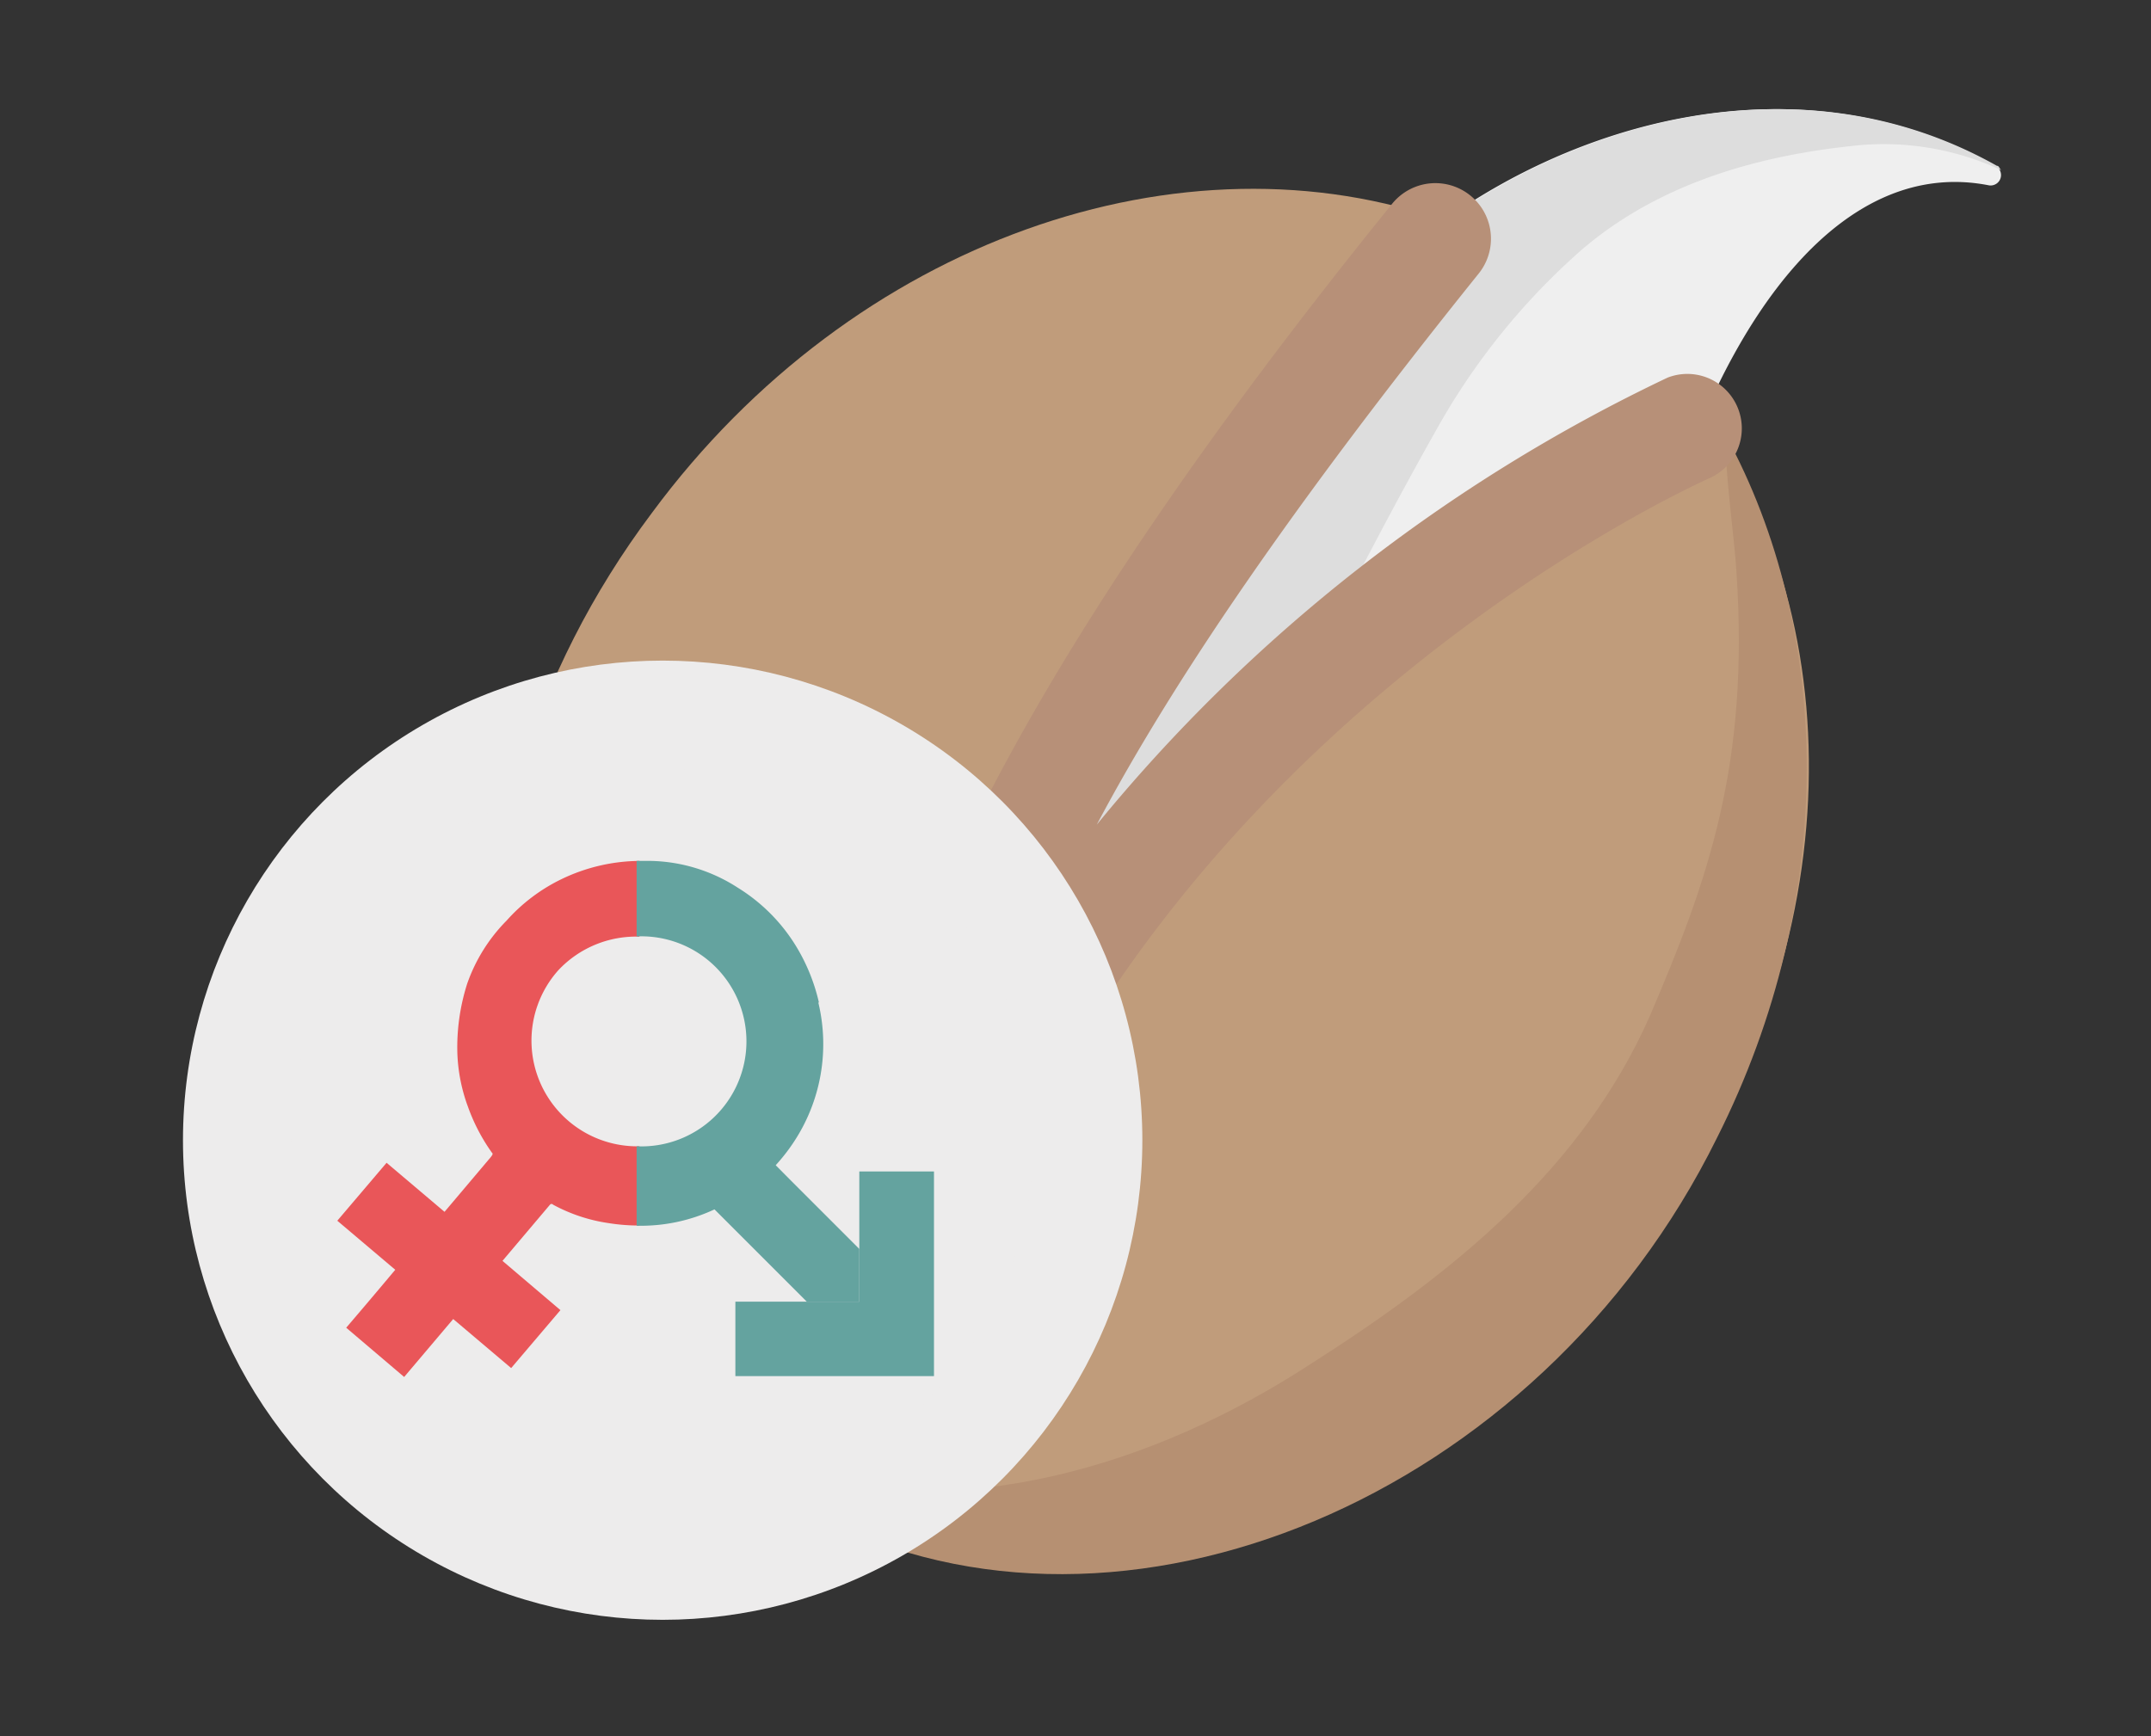
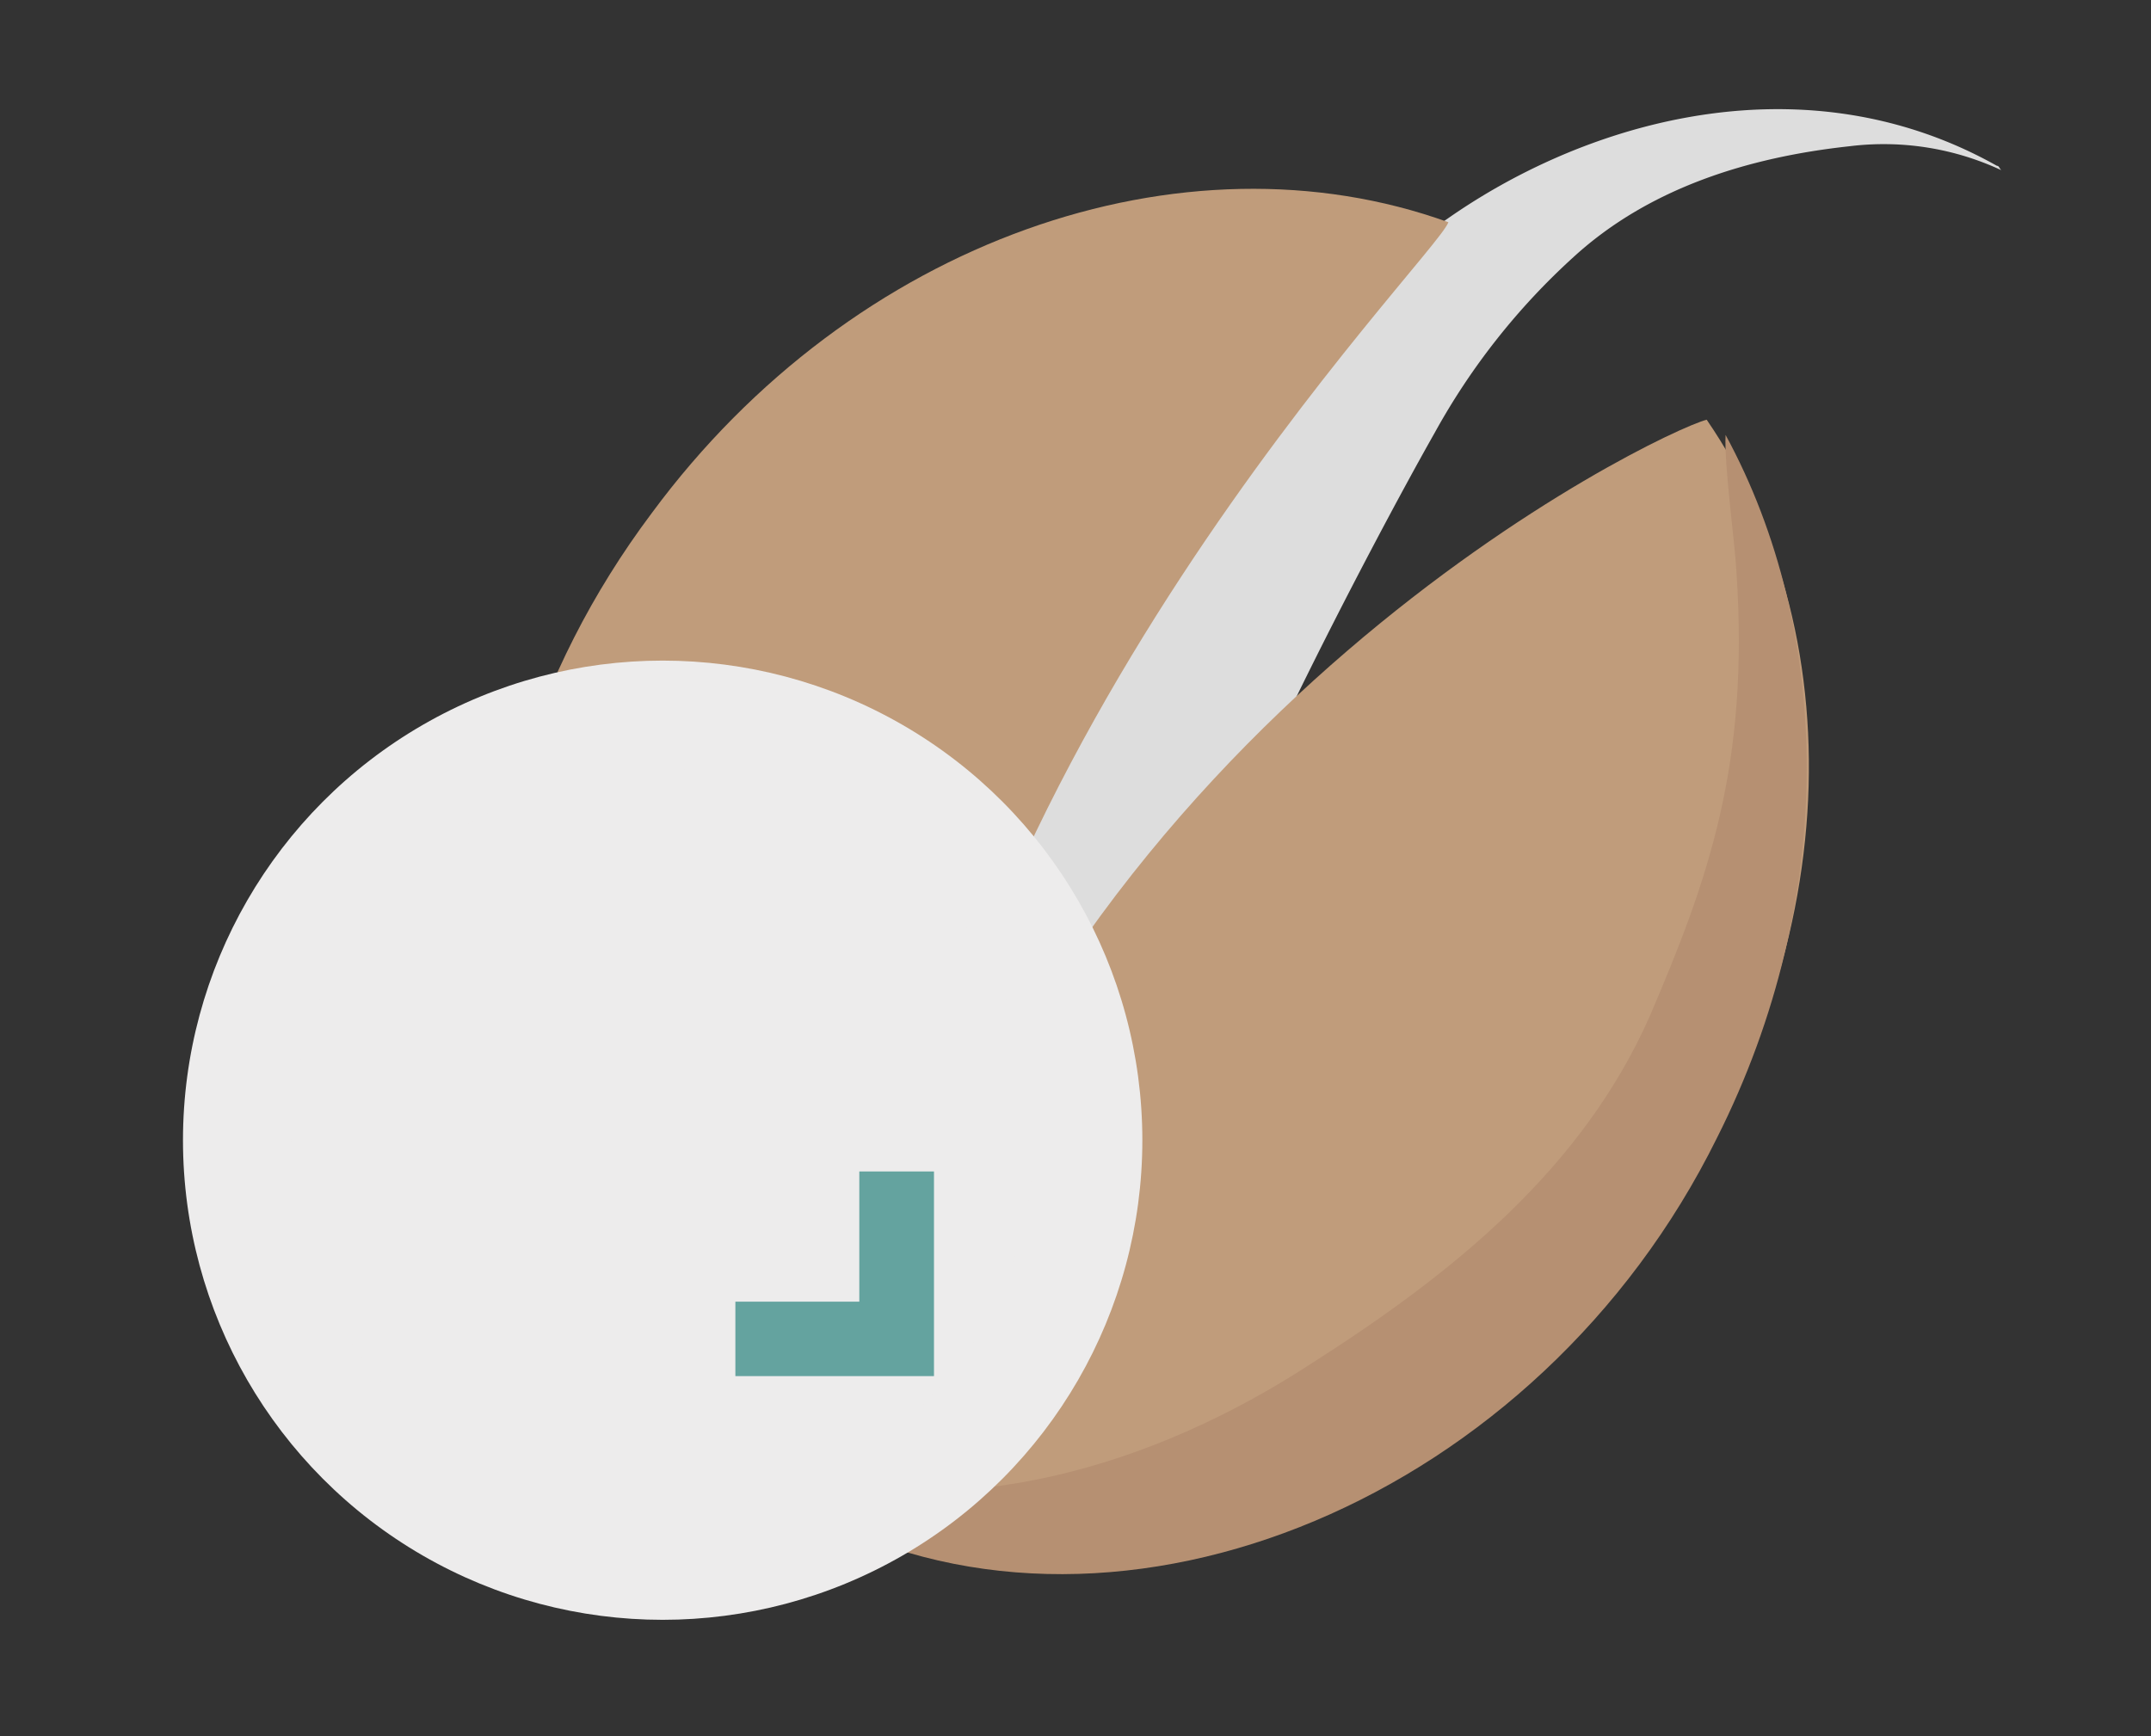
<svg xmlns="http://www.w3.org/2000/svg" id="Слой_1" data-name="Слой 1" width="99.1" height="80" viewBox="0 0 99.1 80">
  <rect x="0" y="0" width="99.1" height="80" fill="#333333" stroke="none" />
  <defs>
    <style>
      .cls-1 {
        fill: #efefef;
      }

      .cls-2 {
        fill: #ddd;
      }

      .cls-3 {
        fill: #c09c7b;
      }

      .cls-4 {
        fill: #b69072;
      }

      .cls-5 {
        fill: #b79078;
      }

      .cls-6 {
        fill: #edecec;
      }

      .cls-7 {
        fill: #e95659;
      }

      .cls-8 {
        fill: #64a39f;
      }
    </style>
  </defs>
  <g>
    <g>
-       <path class="cls-1" d="M29.13,49.24s29.4-29.9,31.2-32.5v-.1c4.5-7.8,19.3-15.9,31.6-9a.48.48,0,0,1-.3.9c-6.6-1.3-12,5.7-15,15.8-.5,1.2-30.2,33.7-30.6,35" />
      <path class="cls-2" d="M92,7.64c.1,0,.1.1.2.2a12.82,12.82,0,0,0-7-1.1c-4.6.5-9.2,1.9-12.7,5.1a31.37,31.37,0,0,0-6.4,8.1c-3,5.3-10.1,18.9-11.7,24.8-.9,3.4,3.1-1.5,2.4,2-5.8,6.6-13.9,17.9-14,18.4l-13.7-15.9s29.4-29.9,31.2-32.5v-.1C64.93,8.84,79.73.74,92,7.64Z" />
      <path class="cls-3" d="M32.93,67.24c-12.7-9.2-14-28.8-2.9-43.6,9.3-12.6,24.5-17.8,36.7-13.4-.6,1.7-23.6,24.6-25.9,51.8,8.5-29.1,35.5-42.1,37.8-42.7,7,10.2,6.3,25.6-2.8,37.7C64.73,71.94,45.53,76.44,32.93,67.24Z" />
      <path class="cls-4" d="M80,26.34c.6,8.9-1.3,14.2-4,20.5-3.1,7-9,11.8-15.6,16-7.2,4.7-16.1,7.4-24.7,5-.4-.1-4-1.9-4.4-2,1.9,2.1,4,2.8,6.5,4.1,13.9,7.1,33.1-.9,41.3-17.5,5.6-11.1,5.3-23.4.4-32.4C79.43,21.44,79.93,25,80,26.34Z" />
-       <path class="cls-5" d="M39.23,64a3.7,3.7,0,0,0,1.1.5,2.57,2.57,0,0,0,3-1.8c7.9-28.6,35.3-40.6,35.5-40.7a2.51,2.51,0,0,0-2-4.6A76.17,76.17,0,0,0,50.53,38c3.5-6.6,9-14.7,17.6-25.4a2.56,2.56,0,1,0-4-3.2c-22.9,28.3-24.4,40.8-25.6,50l-.3,2.4A2.84,2.84,0,0,0,39.23,64Z" />
    </g>
    <g>
      <circle class="cls-6" cx="30.53" cy="52.54" r="22.1" />
      <circle class="cls-6" cx="30.53" cy="52.54" r="17.1" />
-       <path class="cls-7" d="M29.46,52.82a4.87,4.87,0,0,1-3.73-8.12,4.91,4.91,0,0,1,3.73-1.54V39.67a8.41,8.41,0,0,0-3.59.84,8.13,8.13,0,0,0-2.53,1.91,7.77,7.77,0,0,0-1.82,2.92,9.65,9.65,0,0,0-.45,3.15A7.88,7.88,0,0,0,21.56,51a8.66,8.66,0,0,0,1.1,2.11c.08.06,0,.14-.05.21l-2.07,2.45-.06.07-2.67-2.26-2.27,2.67,2.67,2.26c-.77.92-1.48,1.76-2.26,2.67l2.67,2.27,2.26-2.67,2.67,2.26,2.27-2.67-2.67-2.27,2.19-2.59a.09.09,0,0,1,.14,0,7.65,7.65,0,0,0,2.56.85,8.66,8.66,0,0,0,1.42.11Z" />
-       <path class="cls-8" d="M37.73,46.2a8.68,8.68,0,0,0-1.06-2.61A8.17,8.17,0,0,0,34,40.91,7.66,7.66,0,0,0,30,39.67c-.23,0-.45,0-.67,0v3.48a4.84,4.84,0,1,1,0,9.67v3.66a8,8,0,0,0,3.56-.74,8.56,8.56,0,0,0,3.65-3.07,8.18,8.18,0,0,0,1.16-6.48Z" />
      <g>
-         <polygon class="cls-8" points="39.59 57.55 36.38 54.34 35.27 53.22 32.84 55.65 33.95 56.76 37.17 59.98 39.59 59.98 39.59 57.55" />
        <polygon class="cls-8" points="39.59 57.55 39.59 59.98 37.17 59.98 33.88 59.98 33.88 63.41 43.03 63.41 43.03 53.98 39.59 53.98 39.59 57.55" />
      </g>
    </g>
  </g>
</svg>